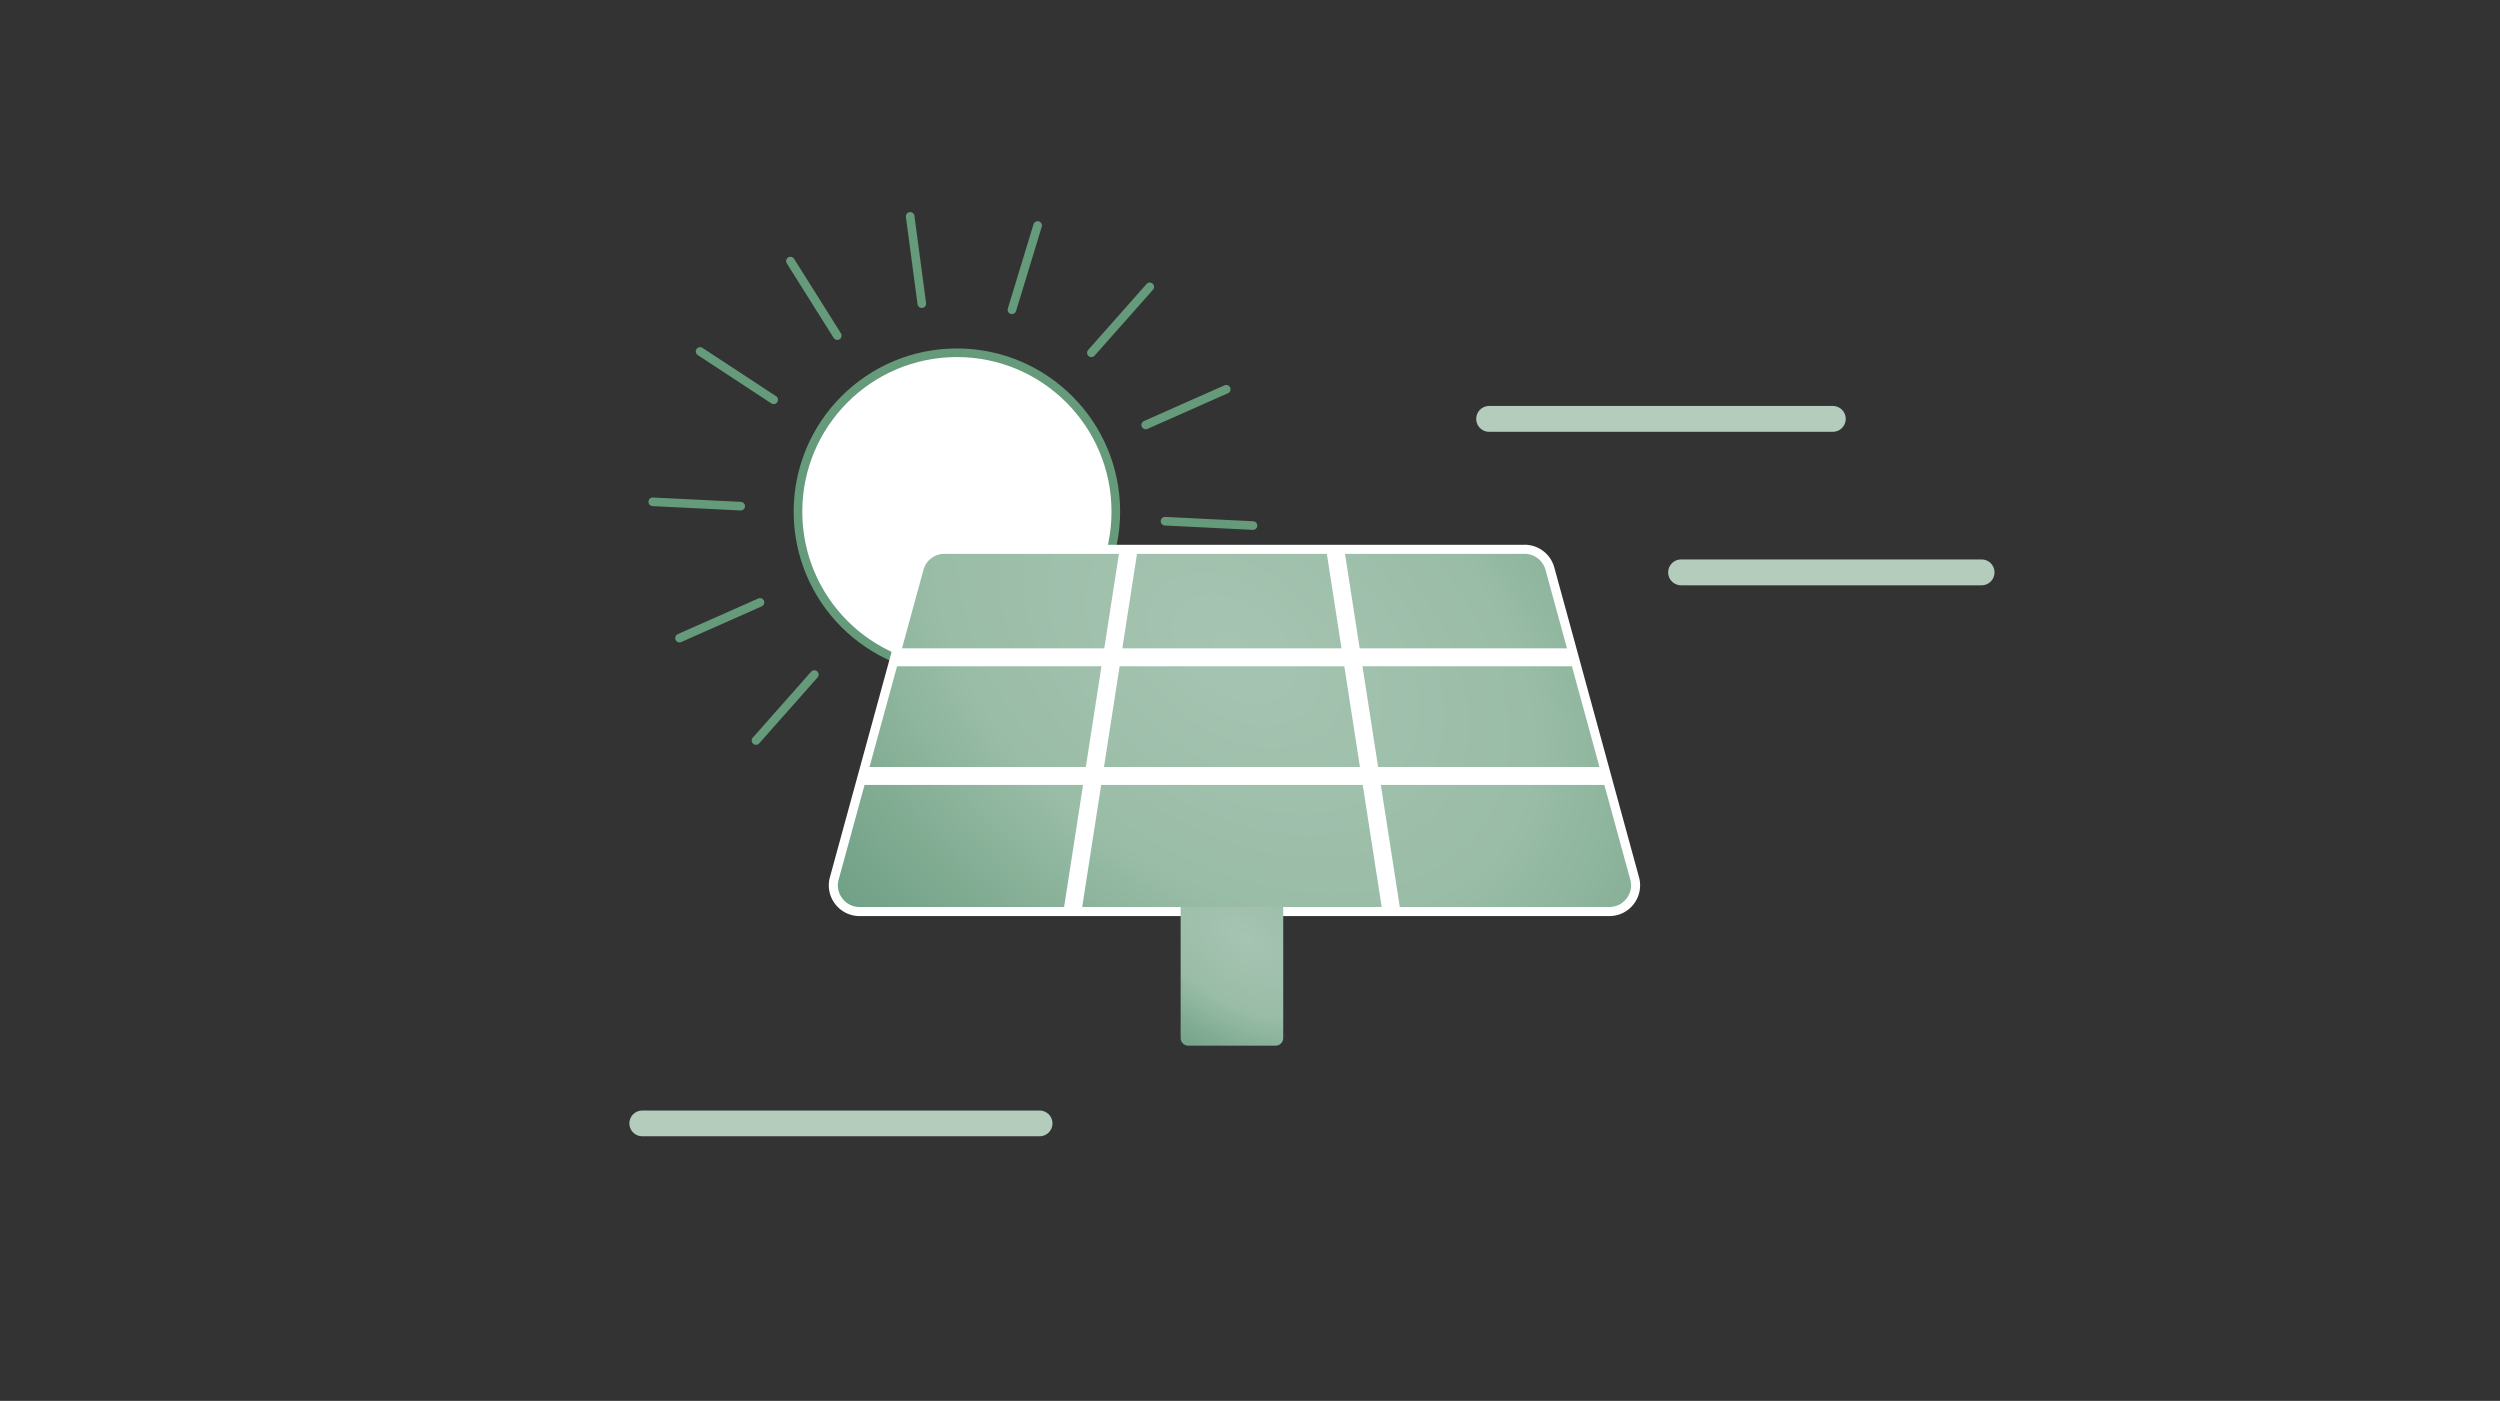
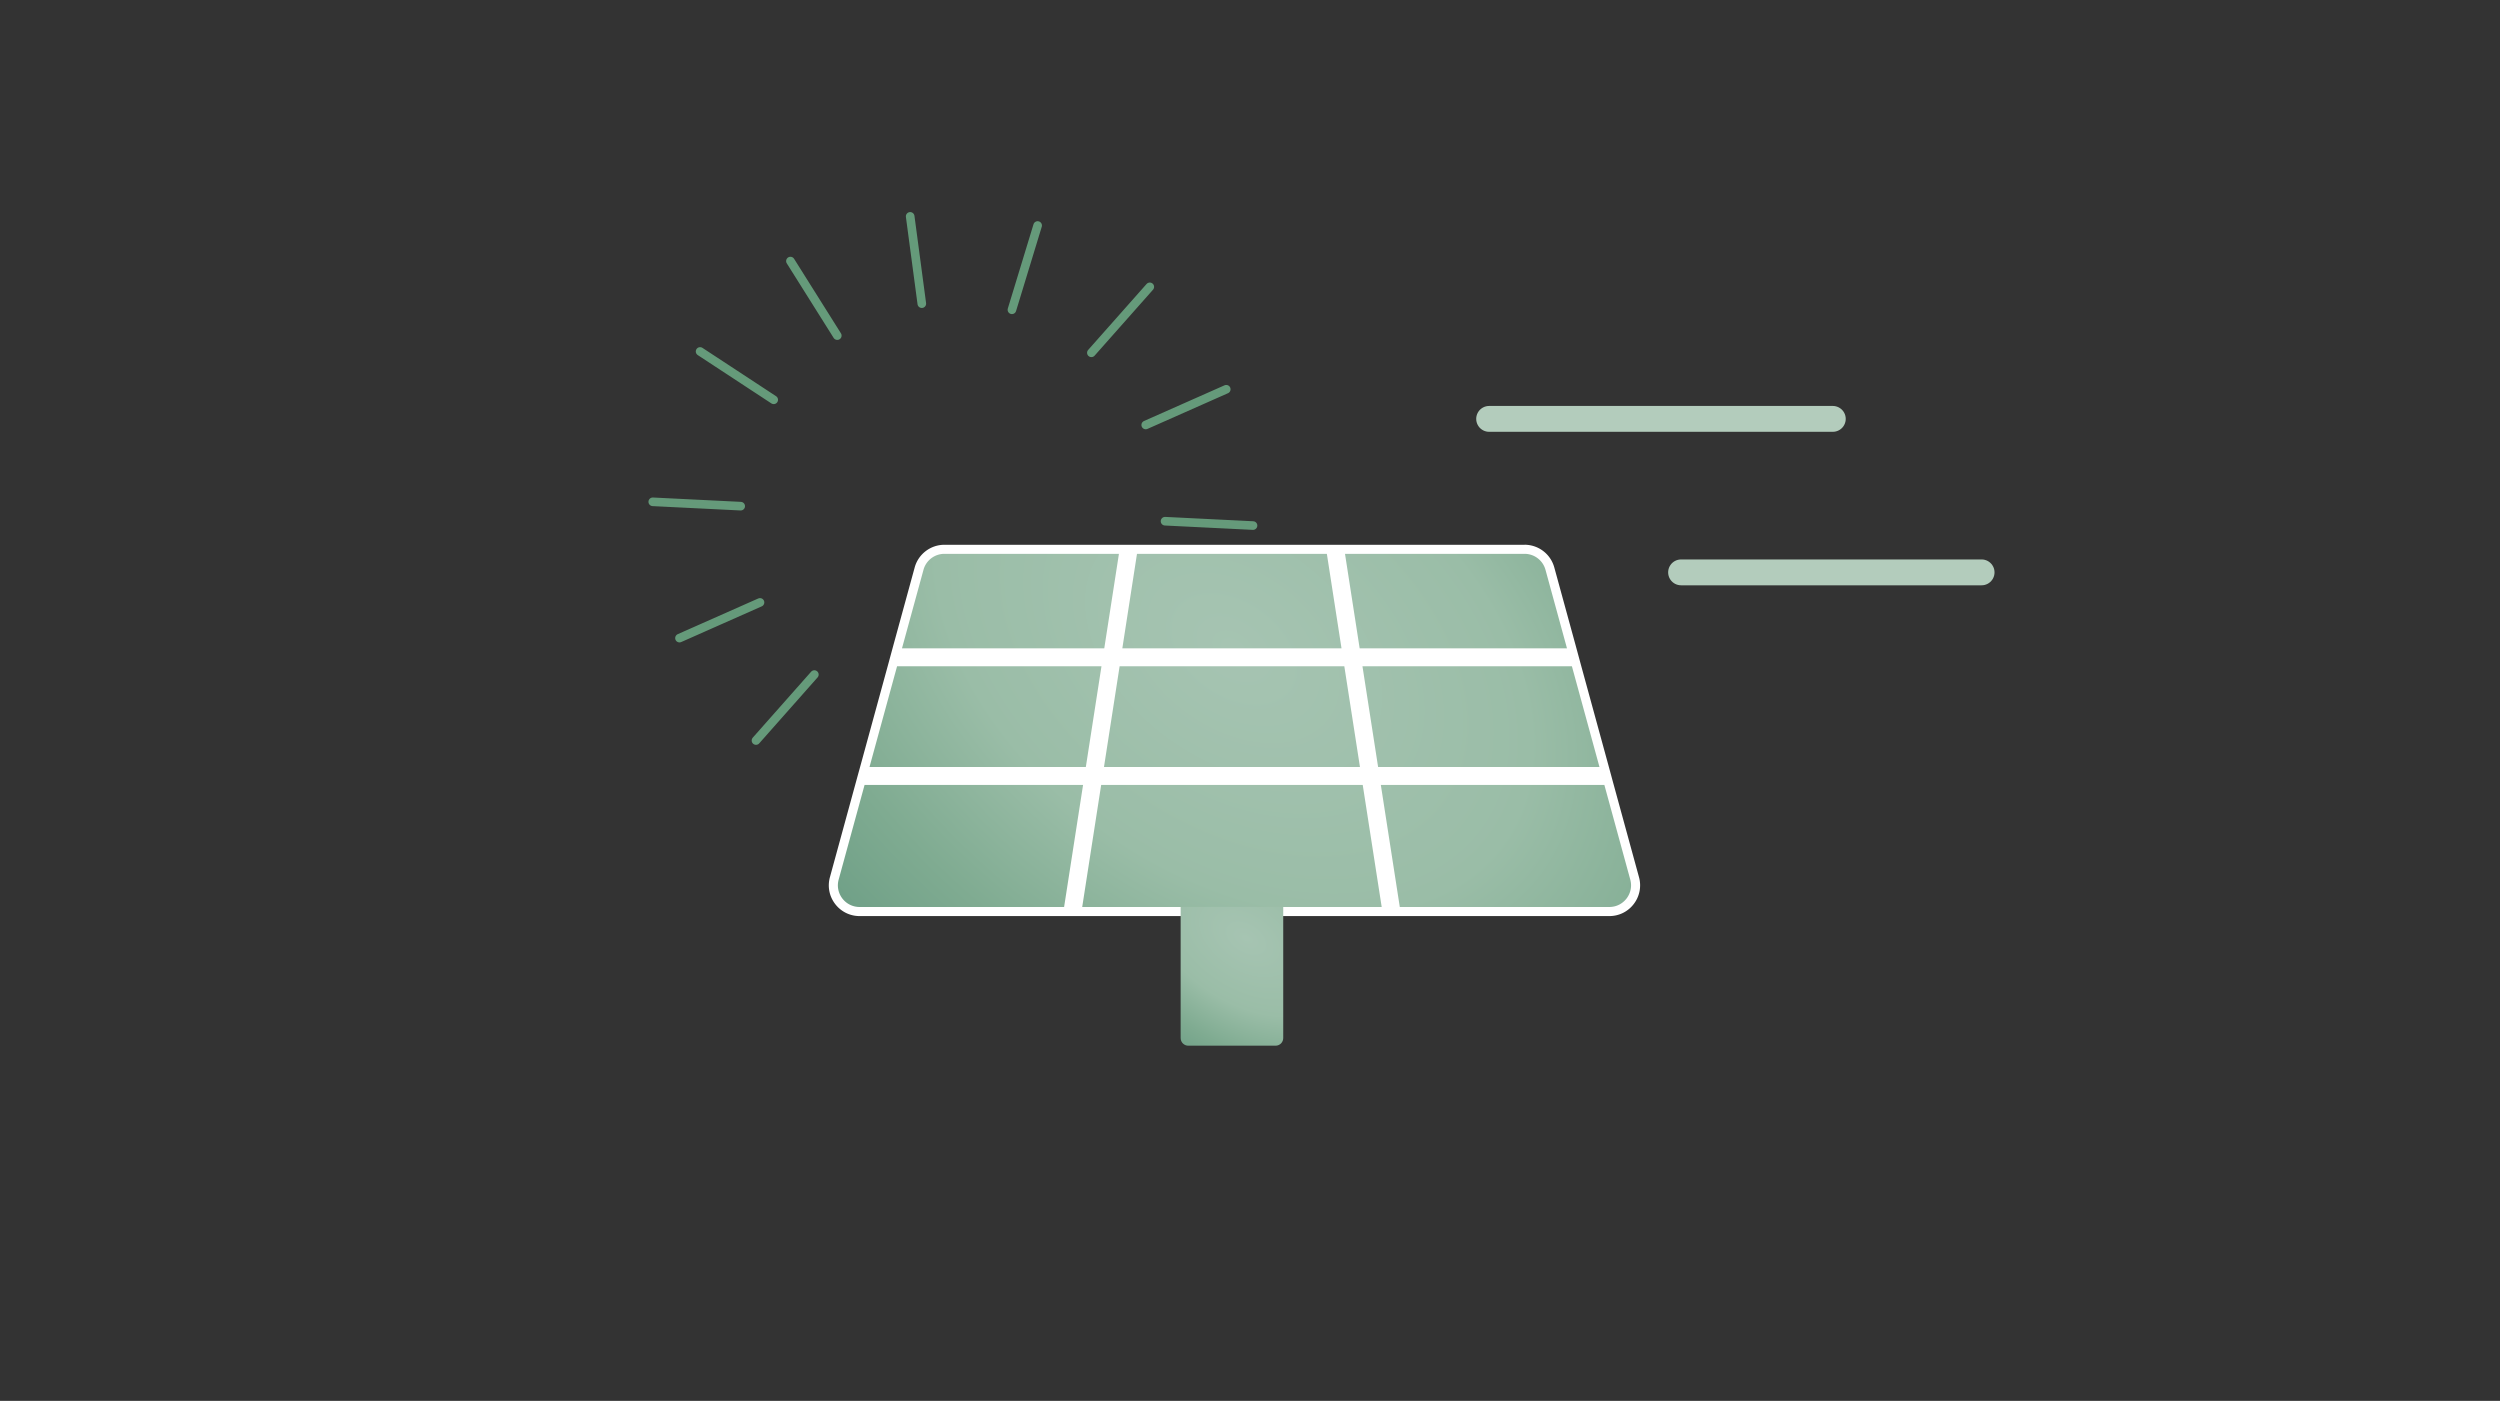
<svg xmlns="http://www.w3.org/2000/svg" viewBox="0 0 580 325">
  <rect x="0" y="0" width="580" height="325" fill="#333333" stroke="none" />
  <defs>
    <radialGradient id="a" cx="286.4" cy="150.74" r="106.87" fx="286.4" fy="150.74" gradientTransform="rotate(125.7 305.268 187.562) scale(1 1.49)" gradientUnits="userSpaceOnUse">
      <stop offset="0" stop-color="#a6c4b2" />
      <stop offset=".48" stop-color="#9abda7" />
      <stop offset=".78" stop-color="#7fab91" />
      <stop offset="1" stop-color="#6e9f86" />
    </radialGradient>
    <radialGradient id="b" cx="288.64" cy="218.57" r="50.21" fx="288.64" fy="218.57" gradientTransform="matrix(.841 .54 -.335 .522 119.57 -52.31)" gradientUnits="userSpaceOnUse">
      <stop offset="0" stop-color="#a6c4b2" />
      <stop offset=".48" stop-color="#9abda7" />
      <stop offset=".78" stop-color="#7fab91" />
      <stop offset="1" stop-color="#6e9f86" />
    </radialGradient>
  </defs>
  <path fill="none" stroke="#b3ccbc" stroke-linecap="round" stroke-linejoin="round" stroke-width="6" d="M390.01 132.79h69.72M345.48 97.18h79.73" />
-   <path fill="#b3ccbc" d="M241.19 263.62H149c-1.65 0-2.99-1.34-2.99-2.99s1.34-2.99 2.99-2.99h92.19c1.65 0 2.99 1.34 2.99 2.99s-1.34 2.99-2.99 2.99Z" />
  <path fill="none" stroke="#659a7a" stroke-linecap="round" stroke-linejoin="round" stroke-width="2" d="m171.84 117.43-20.4-1.01M290.7 121.93l-20.41-1.01M176.32 139.76l-18.68 8.28M284.49 90.31l-18.68 8.28M188.93 156.5l-13.54 15.3M266.75 66.55l-13.55 15.3M207.36 166.49l-5.96 19.54M240.73 52.32l-5.96 19.55M228.28 167.9l2.7 20.25M211.16 50.2l2.7 20.25M247.88 160.49l10.88 17.3M183.38 60.57l10.87 17.29M262.63 145.6l17.09 11.21M162.42 81.54l17.08 11.21" />
-   <circle cx="222" cy="118.71" r="36.87" fill="#fff" />
-   <circle cx="222" cy="118.71" r="36.87" fill="none" stroke="#659a7a" stroke-width="2" />
  <path fill="url(#a)" d="m323.86 211.47-4.72-30.42h53.88l6.22 22.73c.5 1.84.13 3.77-1.03 5.29a6.029 6.029 0 0 1-4.83 2.39h-49.51Zm-74.01 0 4.72-30.42h62.48l4.72 30.42h-71.93Zm-50.43 0c-1.91 0-3.67-.87-4.83-2.39a6.013 6.013 0 0 1-1.03-5.29l6.22-22.73h52.71l-4.72 30.42h-48.35Zm119.39-32.48-3.95-25.48h50.62l6.97 25.48h-53.64Zm-63.92 0 3.95-25.48h53.94l3.95 25.48h-61.85Zm-54.55 0 6.97-25.48h49.45l-3.95 25.48h-52.47Zm7.58-27.53h-.05l5.35-19.54a6.091 6.091 0 0 1 5.87-4.48h41.72l-3.73 24.02h-47.91l.84.39-.22.48-1.88-.87Zm106.62 0-3.73-24.02h42.89c2.73 0 5.14 1.84 5.87 4.48l5.35 19.54h-50.38Zm-55.38 0 3.73-24.02h45.84l3.73 24.02h-53.3Z" />
  <path fill="#fff" d="M353.7 128.49c2.27 0 4.25 1.52 4.85 3.7l4.99 18.22h-48.1l-3.4-21.92h41.66m-45.87 0 3.4 21.92h-50.85l3.4-21.92h44.04m-48.23 0-3.4 21.92h-46.93l4.99-18.22a5.03 5.03 0 0 1 4.85-3.7h40.5m-50.53 22.92-.22.48.22-.48m155.61 3.16 6.4 23.38h-51.36l-3.63-23.38h48.59m-52.8 0 3.63 23.38h-59.39l3.63-23.38h52.14m-56.35 0-3.63 23.38h-50.19l6.4-23.38h47.42m116.67 27.53 6.01 21.96c.88 3.2-1.53 6.36-4.85 6.36h-48.62l-4.4-28.32h51.85m-56.05 0 4.4 28.32h-69.48l4.4-28.32h60.68m-64.88 0-4.4 28.32h-47.45c-3.32 0-5.73-3.16-4.85-6.36l6.01-21.96h50.69m102.43-55.71H219.09c-3.2 0-6.03 2.16-6.88 5.25l-4.99 18.22-.71 2.61-.42 1.55-6.4 23.38-.73 2.65-.41 1.5-6.01 21.96c-.59 2.16-.15 4.43 1.21 6.21s3.43 2.81 5.67 2.81h173.95c2.24 0 4.31-1.02 5.67-2.81a7.089 7.089 0 0 0 1.21-6.21l-6.01-21.96-.42-1.55-.71-2.61-6.4-23.38-.42-1.55-.71-2.61-4.99-18.22a7.15 7.15 0 0 0-6.88-5.25Z" />
  <path fill="url(#b)" d="M273.9 210.41h23.81v30.42c0 .98-.79 1.77-1.77 1.77h-20.26c-.98 0-1.77-.79-1.77-1.77v-30.42Z" />
</svg>